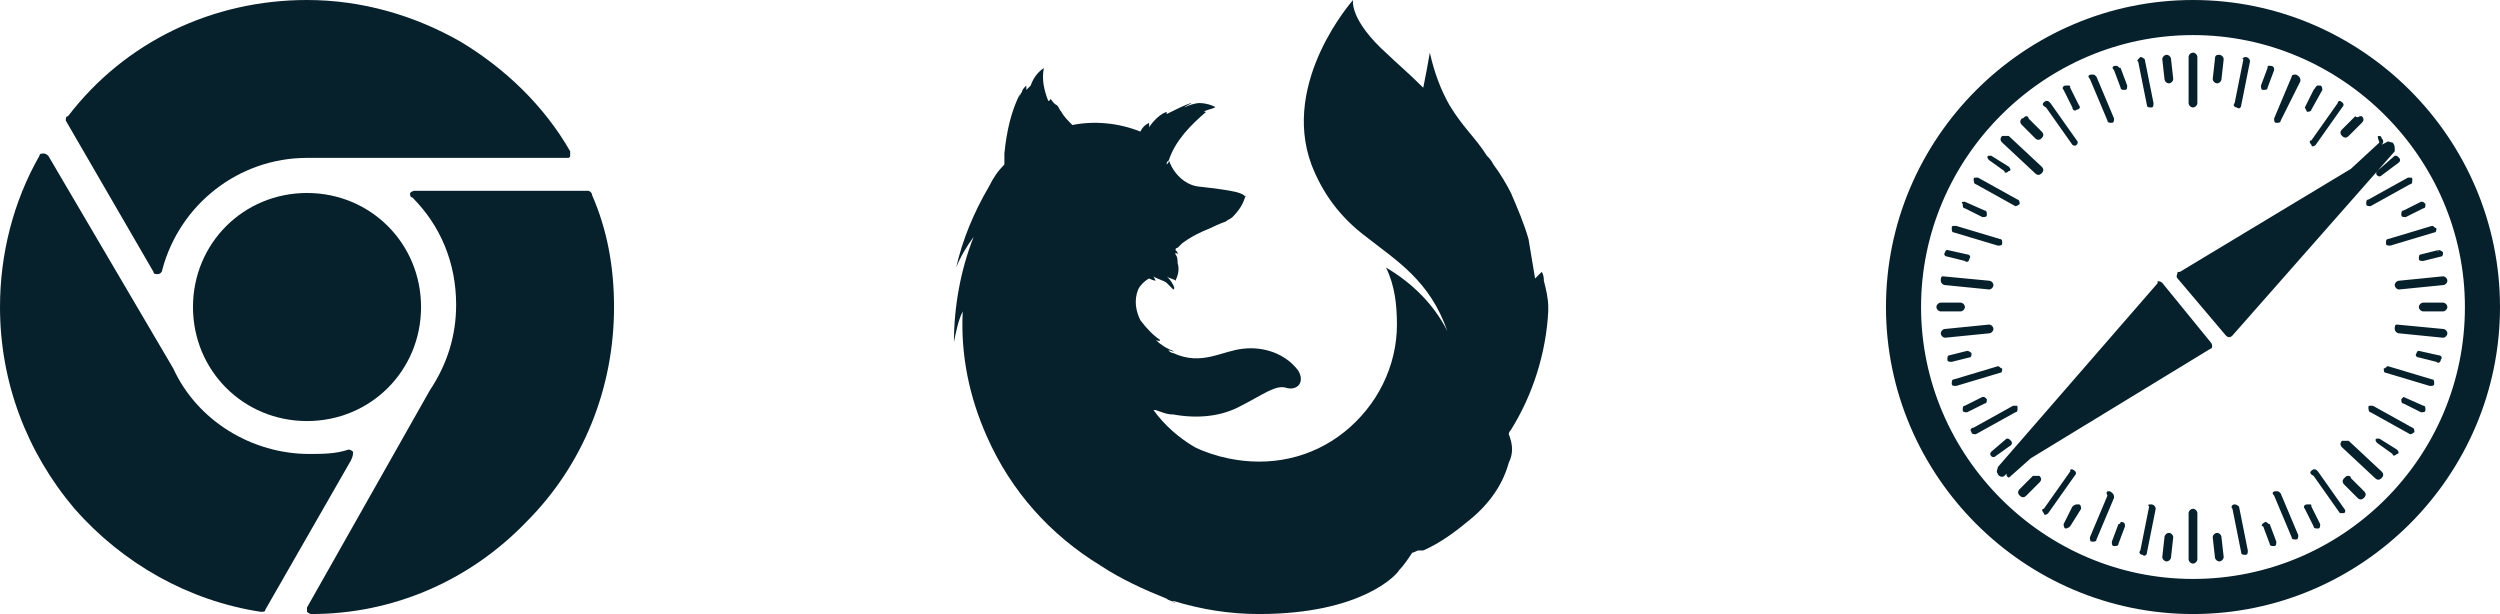
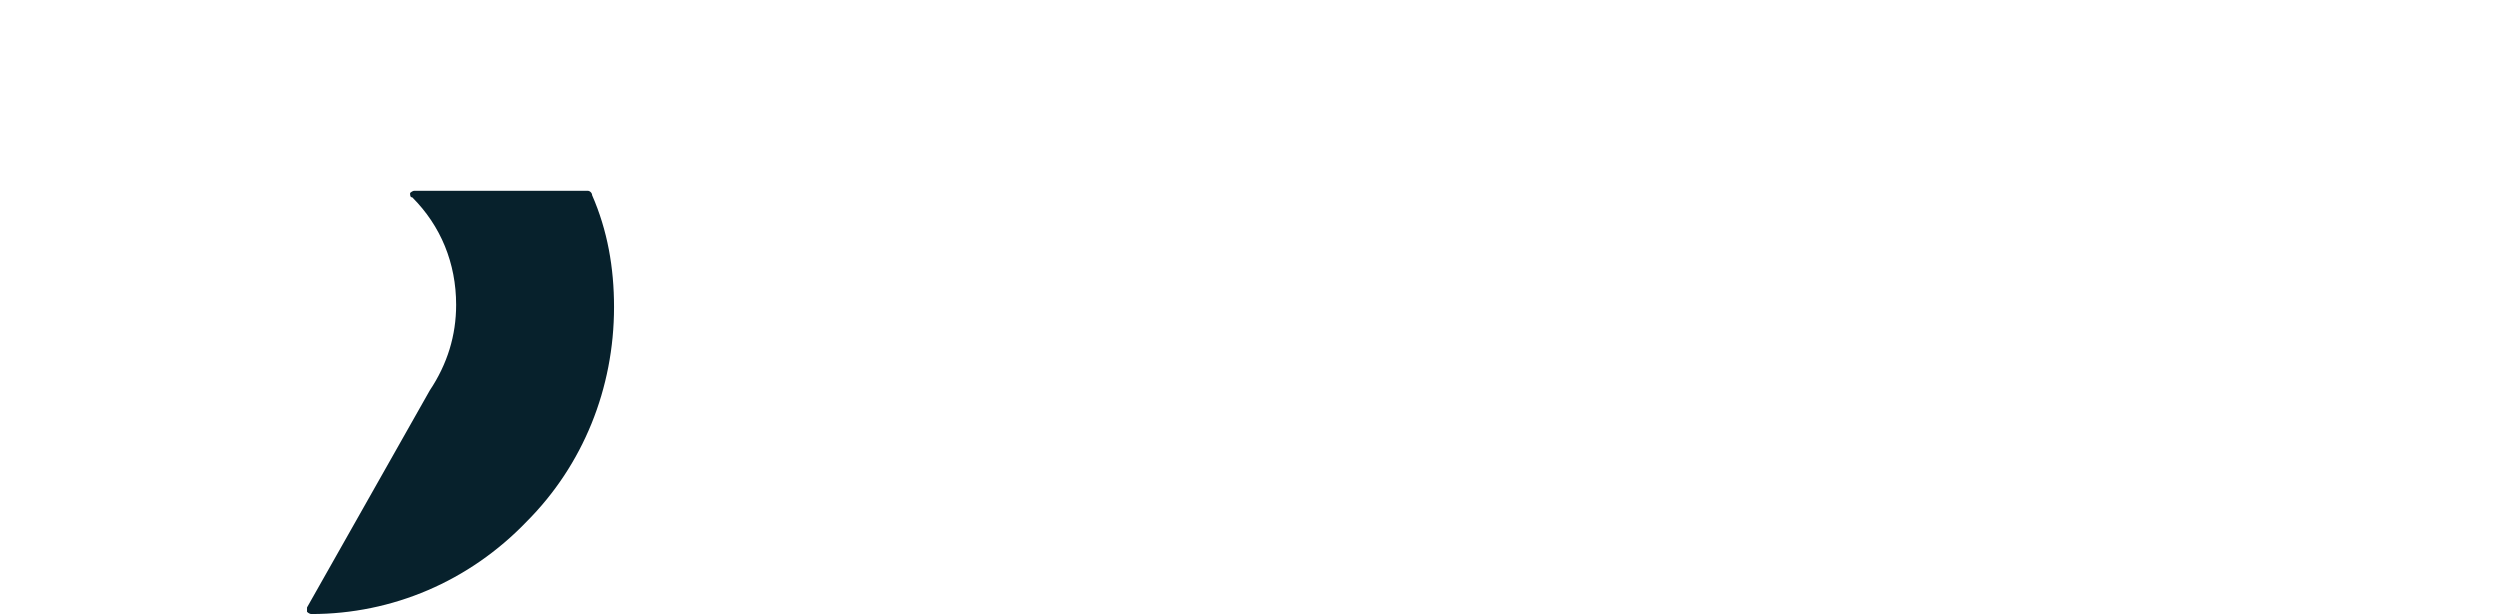
<svg xmlns="http://www.w3.org/2000/svg" width="114px" height="28px" viewBox="0 0 114 28" version="1.1">
  <style type="text/css">
	.st0{fill-rule:evenodd;clip-rule:evenodd;fill:#07212C;}
	.st1{fill:#07212C;}
</style>
  <g>
    <g>
      <g>
-         <path class="st0" d="M100,0c7.7,0,14,6.3,14,14c0,7.7-6.3,14-14,14s-14-6.3-14-14C86,6.3,92.3,0,100,0z M100,1.6     c-6.8,0-12.4,5.6-12.4,12.4c0,6.8,5.6,12.4,12.4,12.4s12.4-5.5,12.4-12.4C112.4,7.2,106.8,1.6,100,1.6L100,1.6z M100,23.2     c0.1,0,0.2,0.1,0.2,0.2v2.1c0,0.1-0.1,0.2-0.2,0.2s-0.2-0.1-0.2-0.2v-2.1C99.8,23.3,99.9,23.2,100,23.2z M101.1,24.3L101.1,24.3     c0.1,0,0.2,0.1,0.2,0.2l0.1,0.9c0,0.1-0.1,0.2-0.2,0.2c-0.1,0-0.2-0.1-0.2-0.2l-0.1-0.9C100.9,24.4,101,24.3,101.1,24.3     C101.1,24.3,101.1,24.3,101.1,24.3L101.1,24.3z M98.9,24.3L98.9,24.3c0.1,0,0.2,0.1,0.2,0.2L99,25.4c0,0.1-0.1,0.2-0.2,0.2     c-0.1,0-0.2-0.1-0.2-0.2l0.1-0.9C98.7,24.4,98.8,24.3,98.9,24.3L98.9,24.3L98.9,24.3z M101.9,23c0.1,0,0.2,0.1,0.2,0.1l0.4,2     c0,0.1,0,0.2-0.1,0.2c-0.1,0-0.2,0-0.2-0.1l-0.4-2C101.7,23.1,101.8,23,101.9,23C101.9,23,101.9,23,101.9,23z M98.1,23     C98.1,23,98.1,23,98.1,23c0.1,0,0.2,0.1,0.2,0.2l-0.4,2c0,0.1-0.1,0.2-0.2,0.1c-0.1,0-0.2-0.1-0.1-0.2l0.4-2     C97.9,23,98,23,98.1,23z M103.3,23.8c0.1,0,0.1,0.1,0.2,0.1l0.3,0.8c0,0.1,0,0.2-0.1,0.2c-0.1,0-0.2,0-0.2-0.1l-0.3-0.8     C103.1,24,103.1,23.9,103.3,23.8C103.2,23.9,103.3,23.8,103.3,23.8z M96.7,23.8C96.7,23.8,96.8,23.8,96.7,23.8     c0.2,0,0.2,0.1,0.2,0.2l-0.3,0.8c0,0.1-0.1,0.1-0.2,0.1c-0.1,0-0.1-0.1-0.1-0.2l0.3-0.8C96.6,23.9,96.7,23.9,96.7,23.8z      M103.8,22.4c0.1,0,0.1,0,0.2,0.1l0.8,1.9c0,0.1,0,0.2-0.1,0.2c-0.1,0-0.2,0-0.2-0.1l-0.8-1.9C103.6,22.5,103.6,22.4,103.8,22.4     C103.8,22.4,103.8,22.4,103.8,22.4z M96.2,22.4C96.2,22.4,96.2,22.4,96.2,22.4c0.2,0.1,0.2,0.2,0.2,0.3l-0.8,1.9     c0,0.1-0.1,0.1-0.2,0.1c-0.1,0-0.1-0.1-0.1-0.2l0.8-1.9C96,22.4,96.1,22.4,96.2,22.4z M94.7,23c0,0,0.1,0,0.1,0     c0.1,0,0.1,0.2,0.1,0.2L94.4,24c-0.1,0.1-0.2,0.1-0.2,0.1c-0.1,0-0.1-0.2-0.1-0.2l0.4-0.8C94.6,23,94.7,23,94.7,23z M105.3,23     c0.1,0,0.1,0,0.1,0.1l0.4,0.8c0,0.1,0,0.2-0.1,0.2c-0.1,0-0.2,0-0.2-0.1l-0.4-0.8c-0.1-0.1,0-0.2,0.1-0.2     C105.2,23,105.3,23,105.3,23z M105.5,21.4c0.1,0,0.1,0,0.2,0.1l1.2,1.7c0.1,0.1,0,0.2,0,0.2s-0.2,0-0.2,0l-1.2-1.7     C105.3,21.6,105.3,21.5,105.5,21.4C105.4,21.4,105.5,21.4,105.5,21.4L105.5,21.4z M94.5,21.4C94.5,21.4,94.6,21.4,94.5,21.4     c0.2,0.1,0.2,0.2,0.1,0.3l-1.2,1.7c-0.1,0.1-0.2,0.1-0.2,0c-0.1-0.1-0.1-0.2,0-0.2l1.2-1.7C94.4,21.4,94.4,21.4,94.5,21.4     L94.5,21.4z M107.1,21.7c0,0,0.1,0,0.1,0.1l0.6,0.6c0.1,0.1,0.1,0.2,0,0.3c-0.1,0.1-0.2,0.1-0.3,0l-0.6-0.6     c-0.1-0.1-0.1-0.2,0-0.3C107,21.7,107,21.7,107.1,21.7z M92.9,21.7c0,0,0.1,0,0.1,0c0.1,0.1,0.1,0.2,0,0.3l-0.6,0.6     c-0.1,0.1-0.2,0.1-0.3,0c-0.1-0.1-0.1-0.2,0-0.3l0.6-0.6C92.8,21.7,92.9,21.7,92.9,21.7L92.9,21.7z M107,20.1c0,0,0.1,0,0.1,0     l1.5,1.4c0.1,0.1,0.1,0.2,0,0.3s-0.2,0.1-0.3,0l-1.5-1.4c-0.1-0.1-0.1-0.2,0-0.3C106.9,20.1,106.9,20.1,107,20.1z M98.6,12.9     L98.6,12.9l2.2,2.7c0.1,0.1,0.1,0.3,0,0.3c0,0,0,0,0,0l-8.2,5l-0.9,0.8c-0.1,0.1-0.1,0.1-0.2,0l0,0c0,0,0,0,0-0.1l-0.1,0.1     c-0.1,0.1-0.3,0-0.3-0.1c-0.1-0.1,0-0.2,0-0.3l7.3-8.4C98.3,12.8,98.5,12.8,98.6,12.9z M108.5,20C108.6,20,108.6,20,108.5,20     l0.8,0.5c0.1,0.1,0.1,0.2,0,0.2c-0.1,0.1-0.2,0.1-0.2,0l-0.7-0.5c-0.1-0.1-0.1-0.2,0-0.2C108.4,20,108.5,20,108.5,20z M91.5,20     c0.1,0,0.1,0,0.2,0.1c0.1,0.1,0,0.2,0,0.2l-0.7,0.5c-0.1,0.1-0.2,0-0.2,0c-0.1-0.1,0-0.2,0-0.2L91.5,20C91.4,20,91.4,20,91.5,20z      M108.1,18.5c0,0,0.1,0,0.1,0l1.8,1c0.1,0,0.1,0.2,0.1,0.2c-0.1,0.1-0.2,0.1-0.2,0.1l-1.8-1c-0.1,0-0.1-0.2-0.1-0.2     C108,18.5,108,18.5,108.1,18.5L108.1,18.5z M91.9,18.5c0.1,0,0.1,0,0.1,0.1c0,0.1,0,0.2-0.1,0.2l-1.8,1c-0.1,0-0.2,0-0.2-0.1     c-0.1-0.1,0-0.2,0.1-0.2l1.8-1C91.8,18.5,91.9,18.5,91.9,18.5z M109.6,18.1C109.7,18.1,109.7,18.1,109.6,18.1l0.9,0.4     c0.1,0,0.1,0.1,0.1,0.2c0,0.1-0.1,0.1-0.2,0.1l-0.8-0.4c-0.1,0-0.1-0.1-0.1-0.2C109.5,18.2,109.6,18.1,109.6,18.1z M90.4,18.1     c0.1,0,0.1,0,0.2,0.1c0,0.1,0,0.2-0.1,0.2l-0.8,0.4c-0.1,0-0.2,0-0.2-0.1s0-0.2,0.1-0.2L90.4,18.1C90.3,18.1,90.3,18.1,90.4,18.1     L90.4,18.1z M108.9,16.7L108.9,16.7l2,0.6c0.1,0,0.1,0.1,0.1,0.2c0,0.1-0.1,0.1-0.2,0.1l-2-0.6c-0.1,0-0.1-0.1-0.1-0.2     C108.8,16.8,108.8,16.7,108.9,16.7C108.9,16.7,108.9,16.7,108.9,16.7L108.9,16.7z M91.1,16.7c0.1,0,0.1,0.1,0.2,0.1     c0,0.1,0,0.2-0.1,0.2l-2,0.6c-0.1,0-0.2,0-0.2-0.1c0-0.1,0-0.2,0.1-0.2L91.1,16.7C91.1,16.7,91.1,16.7,91.1,16.7L91.1,16.7z      M110.3,16C110.3,16,110.3,16,110.3,16l0.9,0.2c0.1,0,0.2,0.1,0.1,0.2c0,0.1-0.1,0.2-0.2,0.1l-0.8-0.2c-0.1,0-0.2-0.1-0.1-0.2     C110.2,16.1,110.2,16,110.3,16z M89.7,16c0.1,0,0.2,0.1,0.2,0.1c0,0.1,0,0.2-0.1,0.2l-0.8,0.2c-0.1,0-0.2,0-0.2-0.1     c0-0.1,0-0.2,0.1-0.2L89.7,16L89.7,16L89.7,16z M109.3,14.8L109.3,14.8l2.1,0.2c0.1,0,0.2,0.1,0.2,0.2c0,0.1-0.1,0.2-0.2,0.2     l-2-0.2c-0.1,0-0.2-0.1-0.2-0.2C109.2,14.9,109.2,14.8,109.3,14.8L109.3,14.8L109.3,14.8z M90.7,14.8L90.7,14.8     c0.1,0,0.2,0.1,0.2,0.2c0,0.1-0.1,0.2-0.2,0.2l-2,0.2c-0.1,0-0.2-0.1-0.2-0.2c0-0.1,0.1-0.2,0.2-0.2L90.7,14.8     C90.7,14.8,90.7,14.8,90.7,14.8L90.7,14.8z M108.5,6.2c0,0,0.1,0,0.1,0.1c0.1,0.1,0.1,0.2,0,0.3l0,0l0.2-0.1c0.1-0.1,0.2,0,0.3,0     c0.1,0.1,0.1,0.2,0.1,0.3l0,0.1l-7.4,8.4c0,0,0,0,0,0c-0.1,0.1-0.2,0.1-0.3,0l0,0l-2.2-2.6c0,0,0,0,0,0c-0.1-0.1,0-0.2,0-0.3     l0.1,0l7.8-4.7l1.3-1.2C108.4,6.2,108.4,6.2,108.5,6.2L108.5,6.2z M89.4,13.8c0.1,0,0.2,0.1,0.2,0.2c0,0.1-0.1,0.2-0.2,0.2h-0.9     c-0.1,0-0.2-0.1-0.2-0.2c0-0.1,0.1-0.2,0.2-0.2H89.4z M111.4,13.8c0.1,0,0.2,0.1,0.2,0.2c0,0.1-0.1,0.2-0.2,0.2h-0.9     c-0.1,0-0.2-0.1-0.2-0.2c0-0.1,0.1-0.2,0.2-0.2H111.4z M111.4,12.6L111.4,12.6c0.1,0,0.2,0.1,0.2,0.2c0,0.1-0.1,0.2-0.2,0.2     l-2,0.2c-0.1,0-0.2-0.1-0.2-0.2c0-0.1,0.1-0.2,0.2-0.2L111.4,12.6L111.4,12.6L111.4,12.6z M88.6,12.6L88.6,12.6l2.1,0.2     c0.1,0,0.2,0.1,0.2,0.2c0,0.1-0.1,0.2-0.2,0.2l-2-0.2c-0.1,0-0.2-0.1-0.2-0.2C88.5,12.7,88.5,12.6,88.6,12.6L88.6,12.6L88.6,12.6     z M111.2,11.4c0.1,0,0.2,0.1,0.2,0.1c0,0.1,0,0.2-0.1,0.2l-0.8,0.2c-0.1,0-0.2,0-0.2-0.1s0-0.2,0.1-0.2L111.2,11.4     C111.1,11.5,111.2,11.5,111.2,11.4z M88.8,11.4C88.8,11.4,88.9,11.5,88.8,11.4l0.9,0.2c0.1,0,0.2,0.1,0.1,0.2     c0,0.1-0.1,0.2-0.2,0.1l-0.8-0.2c-0.1,0-0.2-0.1-0.1-0.2C88.7,11.5,88.7,11.4,88.8,11.4z M110.9,10.3c0.1,0,0.1,0.1,0.2,0.1     c0,0.1,0,0.2-0.1,0.2l-2,0.6c-0.1,0-0.2,0-0.2-0.1c0-0.1,0-0.2,0.1-0.2L110.9,10.3C110.8,10.3,110.9,10.3,110.9,10.3z M89.2,10.3     L89.2,10.3l2,0.6c0.1,0,0.1,0.1,0.1,0.2c0,0.1-0.1,0.1-0.2,0.1l-2-0.6c-0.1,0-0.1-0.1-0.1-0.2C89,10.3,89,10.3,89.2,10.3     C89.1,10.3,89.2,10.3,89.2,10.3L89.2,10.3z M110.4,9.2c0.1,0,0.1,0,0.2,0.1c0,0.1,0,0.2-0.1,0.2l-0.8,0.4c-0.1,0-0.2,0-0.2-0.1     c0-0.1,0-0.2,0.1-0.2L110.4,9.2C110.4,9.2,110.4,9.2,110.4,9.2L110.4,9.2z M89.6,9.2C89.6,9.2,89.6,9.2,89.6,9.2l0.9,0.4     c0.1,0,0.1,0.1,0.1,0.2c0,0.1-0.1,0.1-0.2,0.1l-0.8-0.4c-0.1,0-0.1-0.1-0.1-0.2C89.4,9.2,89.5,9.2,89.6,9.2z M109.9,8.1     c0.1,0,0.1,0,0.1,0.1c0,0.1,0,0.2-0.1,0.2l-1.8,1c-0.1,0-0.2,0-0.2-0.1c0-0.1,0-0.2,0.1-0.2l1.8-1C109.8,8.1,109.9,8.1,109.9,8.1     z M90.1,8.1c0,0,0.1,0,0.1,0l1.8,1c0.1,0,0.1,0.2,0.1,0.2c-0.1,0.1-0.2,0.1-0.2,0.1l-1.8-1c-0.1,0-0.1-0.2-0.1-0.2     C90,8.1,90,8.1,90.1,8.1L90.1,8.1z M109.2,7.1c0.1,0,0.1,0,0.2,0.1c0.1,0.1,0,0.2,0,0.2L108.6,8c-0.1,0.1-0.2,0-0.2,0     c-0.1-0.1,0-0.2,0-0.2L109.2,7.1C109.2,7.1,109.2,7.1,109.2,7.1z M90.8,7.1C90.8,7.1,90.8,7.1,90.8,7.1l0.8,0.5     c0.1,0.1,0.1,0.2,0,0.2c-0.1,0.1-0.2,0.1-0.2,0l-0.7-0.5c-0.1-0.1-0.1-0.2,0-0.2C90.7,7.1,90.7,7.1,90.8,7.1z M91.5,6.2     c0,0,0.1,0,0.1,0l1.5,1.4c0.1,0.1,0.1,0.2,0,0.3c-0.1,0.1-0.2,0.1-0.3,0l-1.5-1.4c-0.1-0.1-0.1-0.2,0-0.3     C91.4,6.2,91.4,6.2,91.5,6.2L91.5,6.2z M106.7,4.6C106.8,4.6,106.8,4.6,106.7,4.6c0.2,0.1,0.2,0.2,0.1,0.3l-1.2,1.7     c-0.1,0.1-0.2,0.1-0.2,0c-0.1-0.1-0.1-0.2,0-0.2l1.2-1.7C106.6,4.6,106.7,4.6,106.7,4.6z M93.3,4.6c0.1,0,0.1,0,0.2,0.1l1.2,1.7     c0.1,0.1,0,0.2,0,0.2c-0.1,0.1-0.2,0-0.2,0l-1.2-1.7C93.1,4.8,93.1,4.7,93.3,4.6C93.2,4.6,93.2,4.6,93.3,4.6L93.3,4.6z      M107.6,5.3c0,0,0.1,0,0.1,0c0.1,0.1,0.1,0.2,0,0.3l-0.6,0.6c-0.1,0.1-0.2,0.1-0.3,0c-0.1-0.1-0.1-0.2,0-0.3l0.6-0.6     C107.5,5.4,107.6,5.3,107.6,5.3L107.6,5.3z M92.4,5.3c0,0,0.1,0,0.1,0.1L93.1,6c0.1,0.1,0.1,0.2,0,0.3c-0.1,0.1-0.2,0.1-0.3,0     l-0.6-0.6c-0.1-0.1-0.1-0.2,0-0.3C92.3,5.4,92.3,5.3,92.4,5.3L92.4,5.3z M104.7,3.4C104.7,3.4,104.7,3.4,104.7,3.4     c0.2,0.1,0.2,0.2,0.2,0.3L104,5.5c0,0.1-0.1,0.1-0.2,0.1c-0.1,0-0.1-0.1-0.1-0.2l0.8-1.9C104.5,3.4,104.6,3.4,104.7,3.4z      M95.4,3.4c0.1,0,0.1,0,0.2,0.1l0.8,1.9c0,0.1,0,0.2-0.1,0.2c-0.1,0-0.2,0-0.2-0.1l-0.8-1.9C95.2,3.5,95.2,3.4,95.4,3.4     C95.3,3.4,95.3,3.4,95.4,3.4z M105.7,3.9c0,0,0.1,0,0.1,0c0.1,0,0.1,0.2,0.1,0.2L105.4,5c0,0.1-0.2,0.1-0.2,0.1s-0.1-0.2-0.1-0.2     l0.4-0.8C105.6,4,105.6,3.9,105.7,3.9L105.7,3.9z M94.3,3.9c0.1,0,0.1,0,0.1,0.1l0.4,0.8c0.1,0.1,0,0.2-0.1,0.2     c-0.1,0.1-0.2,0-0.2-0.1l-0.4-0.8c-0.1-0.1,0-0.2,0.1-0.2C94.2,3.9,94.3,3.9,94.3,3.9z M102.4,2.6C102.4,2.6,102.4,2.6,102.4,2.6     c0.1,0,0.2,0.1,0.2,0.2l-0.4,2c0,0.1-0.1,0.2-0.2,0.1c-0.1,0-0.2-0.1-0.1-0.2l0.4-2C102.2,2.7,102.3,2.6,102.4,2.6L102.4,2.6z      M97.6,2.6c0.1,0,0.2,0.1,0.2,0.1l0.4,2c0,0.1,0,0.2-0.1,0.2c-0.1,0-0.2,0-0.2-0.1l-0.4-2C97.4,2.8,97.5,2.7,97.6,2.6     C97.6,2.7,97.6,2.6,97.6,2.6z M100,2.4c0.1,0,0.2,0.1,0.2,0.2v2.1c0,0.1-0.1,0.2-0.2,0.2s-0.2-0.1-0.2-0.2V2.6     C99.8,2.5,99.9,2.4,100,2.4z M103.5,3C103.5,3,103.6,3,103.5,3c0.2,0,0.2,0.1,0.2,0.2L103.4,4c0,0.1-0.1,0.1-0.2,0.1     c-0.1,0-0.1-0.1-0.1-0.2l0.3-0.8C103.4,3,103.4,3,103.5,3L103.5,3z M96.5,3c0.1,0,0.1,0.1,0.2,0.1l0.3,0.8c0,0.1,0,0.2-0.1,0.2     c-0.1,0-0.2,0-0.2-0.1l-0.3-0.8C96.3,3.1,96.3,3,96.5,3C96.4,3,96.5,3,96.5,3L96.5,3z M101.2,2.5L101.2,2.5     c0.1,0,0.2,0.1,0.2,0.2l-0.1,0.9c0,0.1-0.1,0.2-0.2,0.2s-0.2-0.1-0.2-0.2l0.1-0.9C101,2.5,101.1,2.5,101.2,2.5L101.2,2.5     L101.2,2.5z M98.8,2.5L98.8,2.5c0.1,0,0.2,0.1,0.2,0.2l0.1,0.9c0,0.1-0.1,0.2-0.2,0.2c-0.1,0-0.2-0.1-0.2-0.2l-0.1-0.9     C98.6,2.6,98.7,2.5,98.8,2.5C98.8,2.5,98.8,2.5,98.8,2.5L98.8,2.5z" />
+         </g>
+       <g>
+         <g>
+           </g>
      </g>
      <g>
        <g>
-           <path class="st1" d="M70.4,12.8c0-0.3-0.1-0.4-0.1-0.4s-0.1,0.1-0.3,0.3c-0.1-0.6-0.2-1.2-0.3-1.8c-0.2-0.7-0.5-1.4-0.8-2.1      c-0.2-0.4-0.5-0.9-0.8-1.3c-0.1-0.2-0.2-0.3-0.3-0.4c-0.5-0.8-1.1-1.3-1.7-2.3c-0.4-0.7-0.7-1.5-0.9-2.4C65.1,3,65,3.5,64.9,4      c-0.7-0.7-1.3-1.2-1.6-1.5C61.5,0.9,61.7,0,61.7,0s-3.3,3.7-1.9,7.5c0.5,1.3,1.3,2.4,2.5,3.3c1.4,1.1,2.9,2,3.7,4.3      c-0.6-1.2-1.6-2.2-2.8-2.9c0.4,0.8,0.5,1.7,0.5,2.6c0,1.9-0.9,3.7-2.4,4.9c-1.5,1.2-3.4,1.6-5.3,1.2c-0.5-0.1-1.1-0.3-1.5-0.5      c-0.7-0.4-1.4-1-1.9-1.7l0,0l0.1,0c0.3,0.1,0.5,0.2,0.8,0.2c1.1,0.2,2.2,0.1,3.1-0.4c1-0.5,1.6-1,2.1-0.8h0      c0.5,0.1,0.8-0.3,0.5-0.8c-0.6-0.8-1.6-1.1-2.5-1c-1,0.1-1.9,0.8-3.2,0.2c-0.1,0-0.2-0.1-0.2-0.1c-0.1-0.1,0.3,0.1,0.2,0      c-0.3-0.1-0.6-0.3-0.8-0.5c0,0,0.2,0.1,0.2,0c-0.3-0.2-0.6-0.5-0.9-0.9c-0.2-0.4-0.3-0.9-0.1-1.4c0.1-0.2,0.3-0.4,0.5-0.5      c0.2,0.1,0.3,0.1,0.3,0.1l-0.1-0.2c0,0,0,0,0,0c0.1,0.1,0.5,0.2,0.6,0.3c0.1,0.1,0.2,0.2,0.3,0.3c0,0,0.1,0,0-0.2      c-0.1-0.2-0.2-0.3-0.3-0.4h0c0.1,0.1,0.3,0.1,0.4,0.2c0.1-0.2,0.2-0.5,0.1-0.8c0-0.1,0-0.3-0.1-0.4c0-0.1,0-0.1,0.1,0      c0-0.1,0-0.1-0.1-0.2v0c0,0,0-0.1,0.1-0.1c0.1-0.1,0.1-0.1,0.2-0.2c0.4-0.3,0.8-0.5,1.3-0.7c0.4-0.2,0.7-0.3,0.7-0.3      c0.1-0.1,0.2-0.1,0.3-0.2c0.3-0.3,0.5-0.6,0.6-1c0-0.1,0-0.1,0-0.2V9c-0.1-0.2-0.4-0.3-2.2-0.5c-0.6-0.1-1.1-0.6-1.3-1.2v0      c0,0.1,0,0.1-0.1,0.2c0-0.1,0-0.1,0.1-0.2v0c0.3-0.9,1-1.6,1.7-2.2c0,0-0.2,0-0.1,0c0.1-0.1,0.3-0.1,0.5-0.2      c0.1,0-0.3-0.2-0.7-0.2c-0.2,0-0.5,0.1-0.7,0.2c0.1-0.1,0.4-0.2,0.3-0.2C54,4.8,53.6,5,53.2,5.2c0,0,0-0.1,0-0.1      c-0.3,0.1-0.6,0.4-0.8,0.7c0-0.1,0-0.1,0-0.2c-0.2,0.1-0.3,0.2-0.4,0.4l0,0c-1-0.4-2.1-0.5-3.1-0.3l0,0h0      c-0.2-0.2-0.4-0.4-0.5-0.6l0,0l0,0c-0.1-0.1-0.1-0.2-0.2-0.3C48,4.7,48,4.6,47.9,4.5c0,0,0,0,0,0c0,0,0,0.1-0.1,0.1v0      c-0.2-0.5-0.3-1-0.2-1.5l0,0c-0.3,0.2-0.5,0.5-0.6,0.8C46.9,4,46.9,4,46.8,4.1v0c0-0.1,0-0.2,0-0.2l0,0      c-0.1,0.1-0.2,0.2-0.2,0.3c-0.1,0.1-0.1,0.2-0.1,0.3c0,0,0,0,0-0.1s0-0.1,0-0.1l0,0c-0.4,0.8-0.6,1.7-0.7,2.7c0,0.2,0,0.3,0,0.5      v0c-0.3,0.3-0.5,0.6-0.7,1c-0.7,1.2-1.2,2.4-1.5,3.7c0.2-0.5,0.5-1,0.8-1.4c-0.6,1.5-0.9,3.2-0.9,4.8c0.1-0.5,0.2-1,0.4-1.4      c-0.1,2,0.3,3.9,1.1,5.7c1.1,2.5,2.9,4.5,5.2,5.9c0.9,0.6,2,1.1,3,1.5c0.1,0.1,0.3,0.1,0.4,0.2c0,0-0.1,0-0.1-0.1      c1.3,0.4,2.6,0.6,3.9,0.6c4.7,0,6.3-1.8,6.4-2c0.2-0.2,0.4-0.5,0.6-0.8c0.1,0,0.2-0.1,0.3-0.1l0.1,0l0.1,0      c0.7-0.3,1.4-0.8,2-1.3c0.9-0.7,1.6-1.6,1.9-2.7c0.2-0.4,0.2-0.8,0-1.3c0-0.1,0.1-0.2,0.1-0.2c1-1.6,1.6-3.5,1.7-5.4v0V14      C70.6,13.6,70.5,13.2,70.4,12.8z" />
-         </g>
-       </g>
-       <g>
-         <g>
-           <path class="st1" d="M8.8,14c0,2.9,2.3,5.2,5.2,5.2s5.2-2.3,5.2-5.2S16.9,8.8,14,8.8S8.8,11.1,8.8,14z" />
-           <path class="st1" d="M26,7.1c0-0.1,0-0.2,0-0.2c-1.2-2.1-3-3.8-5-5C18.9,0.7,16.5,0,14,0C9.7,0,5.7,1.9,3.1,5.3      C3,5.3,3,5.4,3,5.5L7,12.4c0,0.1,0.1,0.1,0.2,0.1c0,0,0,0,0,0c0.1,0,0.2-0.1,0.2-0.2c0.8-3,3.5-5.1,6.6-5.1c0.2,0,0.4,0,0.6,0      h11.3C25.9,7.2,26,7.2,26,7.1z" />
-           <path class="st1" d="M16.1,20.6c-0.1-0.1-0.2-0.1-0.2-0.1c-0.6,0.2-1.2,0.2-1.8,0.2c-2.6,0-5.1-1.5-6.2-3.9l0,0L2.2,7.1      C2.2,7.1,2.1,7,2,7c-0.1,0-0.2,0-0.2,0.1C0.6,9.2,0,11.6,0,14c0,3.4,1.2,6.6,3.4,9.2c2.2,2.5,5.2,4.2,8.5,4.7c0,0,0,0,0,0      c0.1,0,0.2,0,0.2-0.1l3.9-6.8C16.1,20.8,16.1,20.7,16.1,20.6L16.1,20.6z" />
          <path class="st1" d="M26.8,8.7h-7.9c-0.1,0-0.2,0.1-0.2,0.1c0,0.1,0,0.2,0.1,0.2c1.3,1.3,2,3,2,4.9c0,1.4-0.4,2.7-1.2,3.9      c0,0,0,0,0,0L14,27.7c0,0.1,0,0.2,0,0.2s0.1,0.1,0.2,0.1h0c3.7,0,7.2-1.5,9.8-4.2c2.6-2.6,4-6.1,4-9.8c0-1.8-0.3-3.5-1-5.1      C27,8.8,26.9,8.7,26.8,8.7z" />
        </g>
      </g>
    </g>
  </g>
</svg>